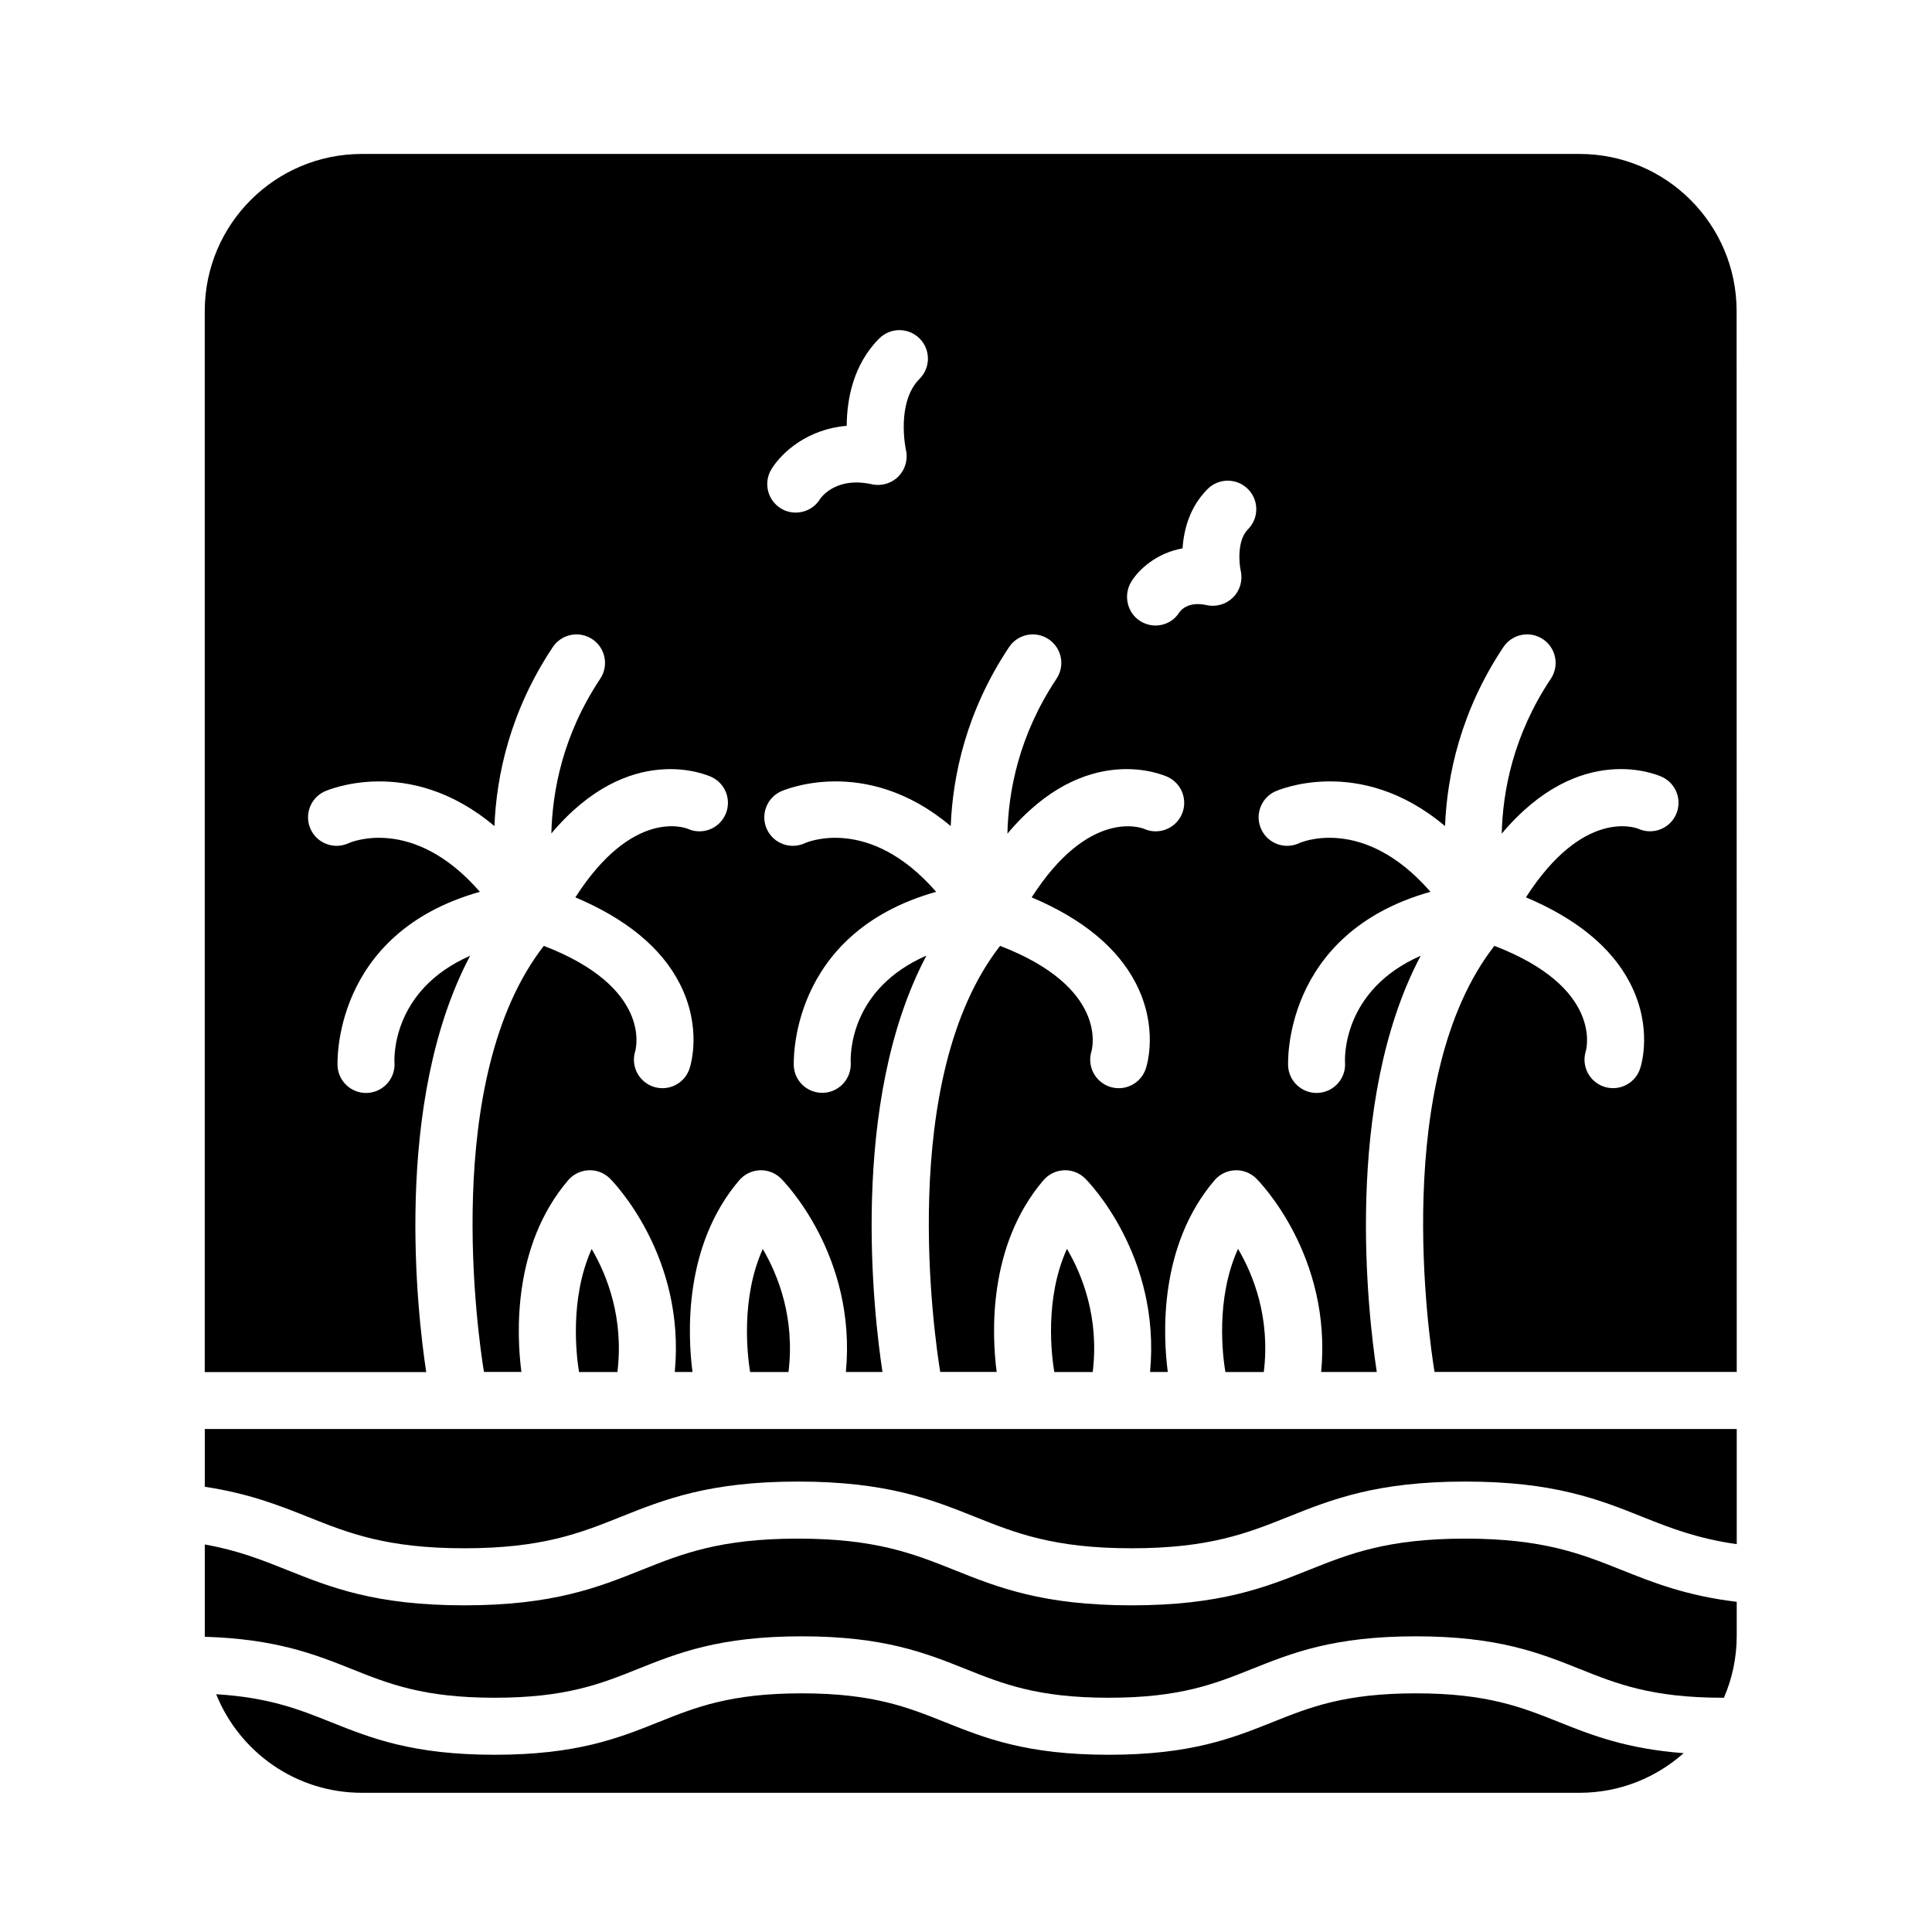
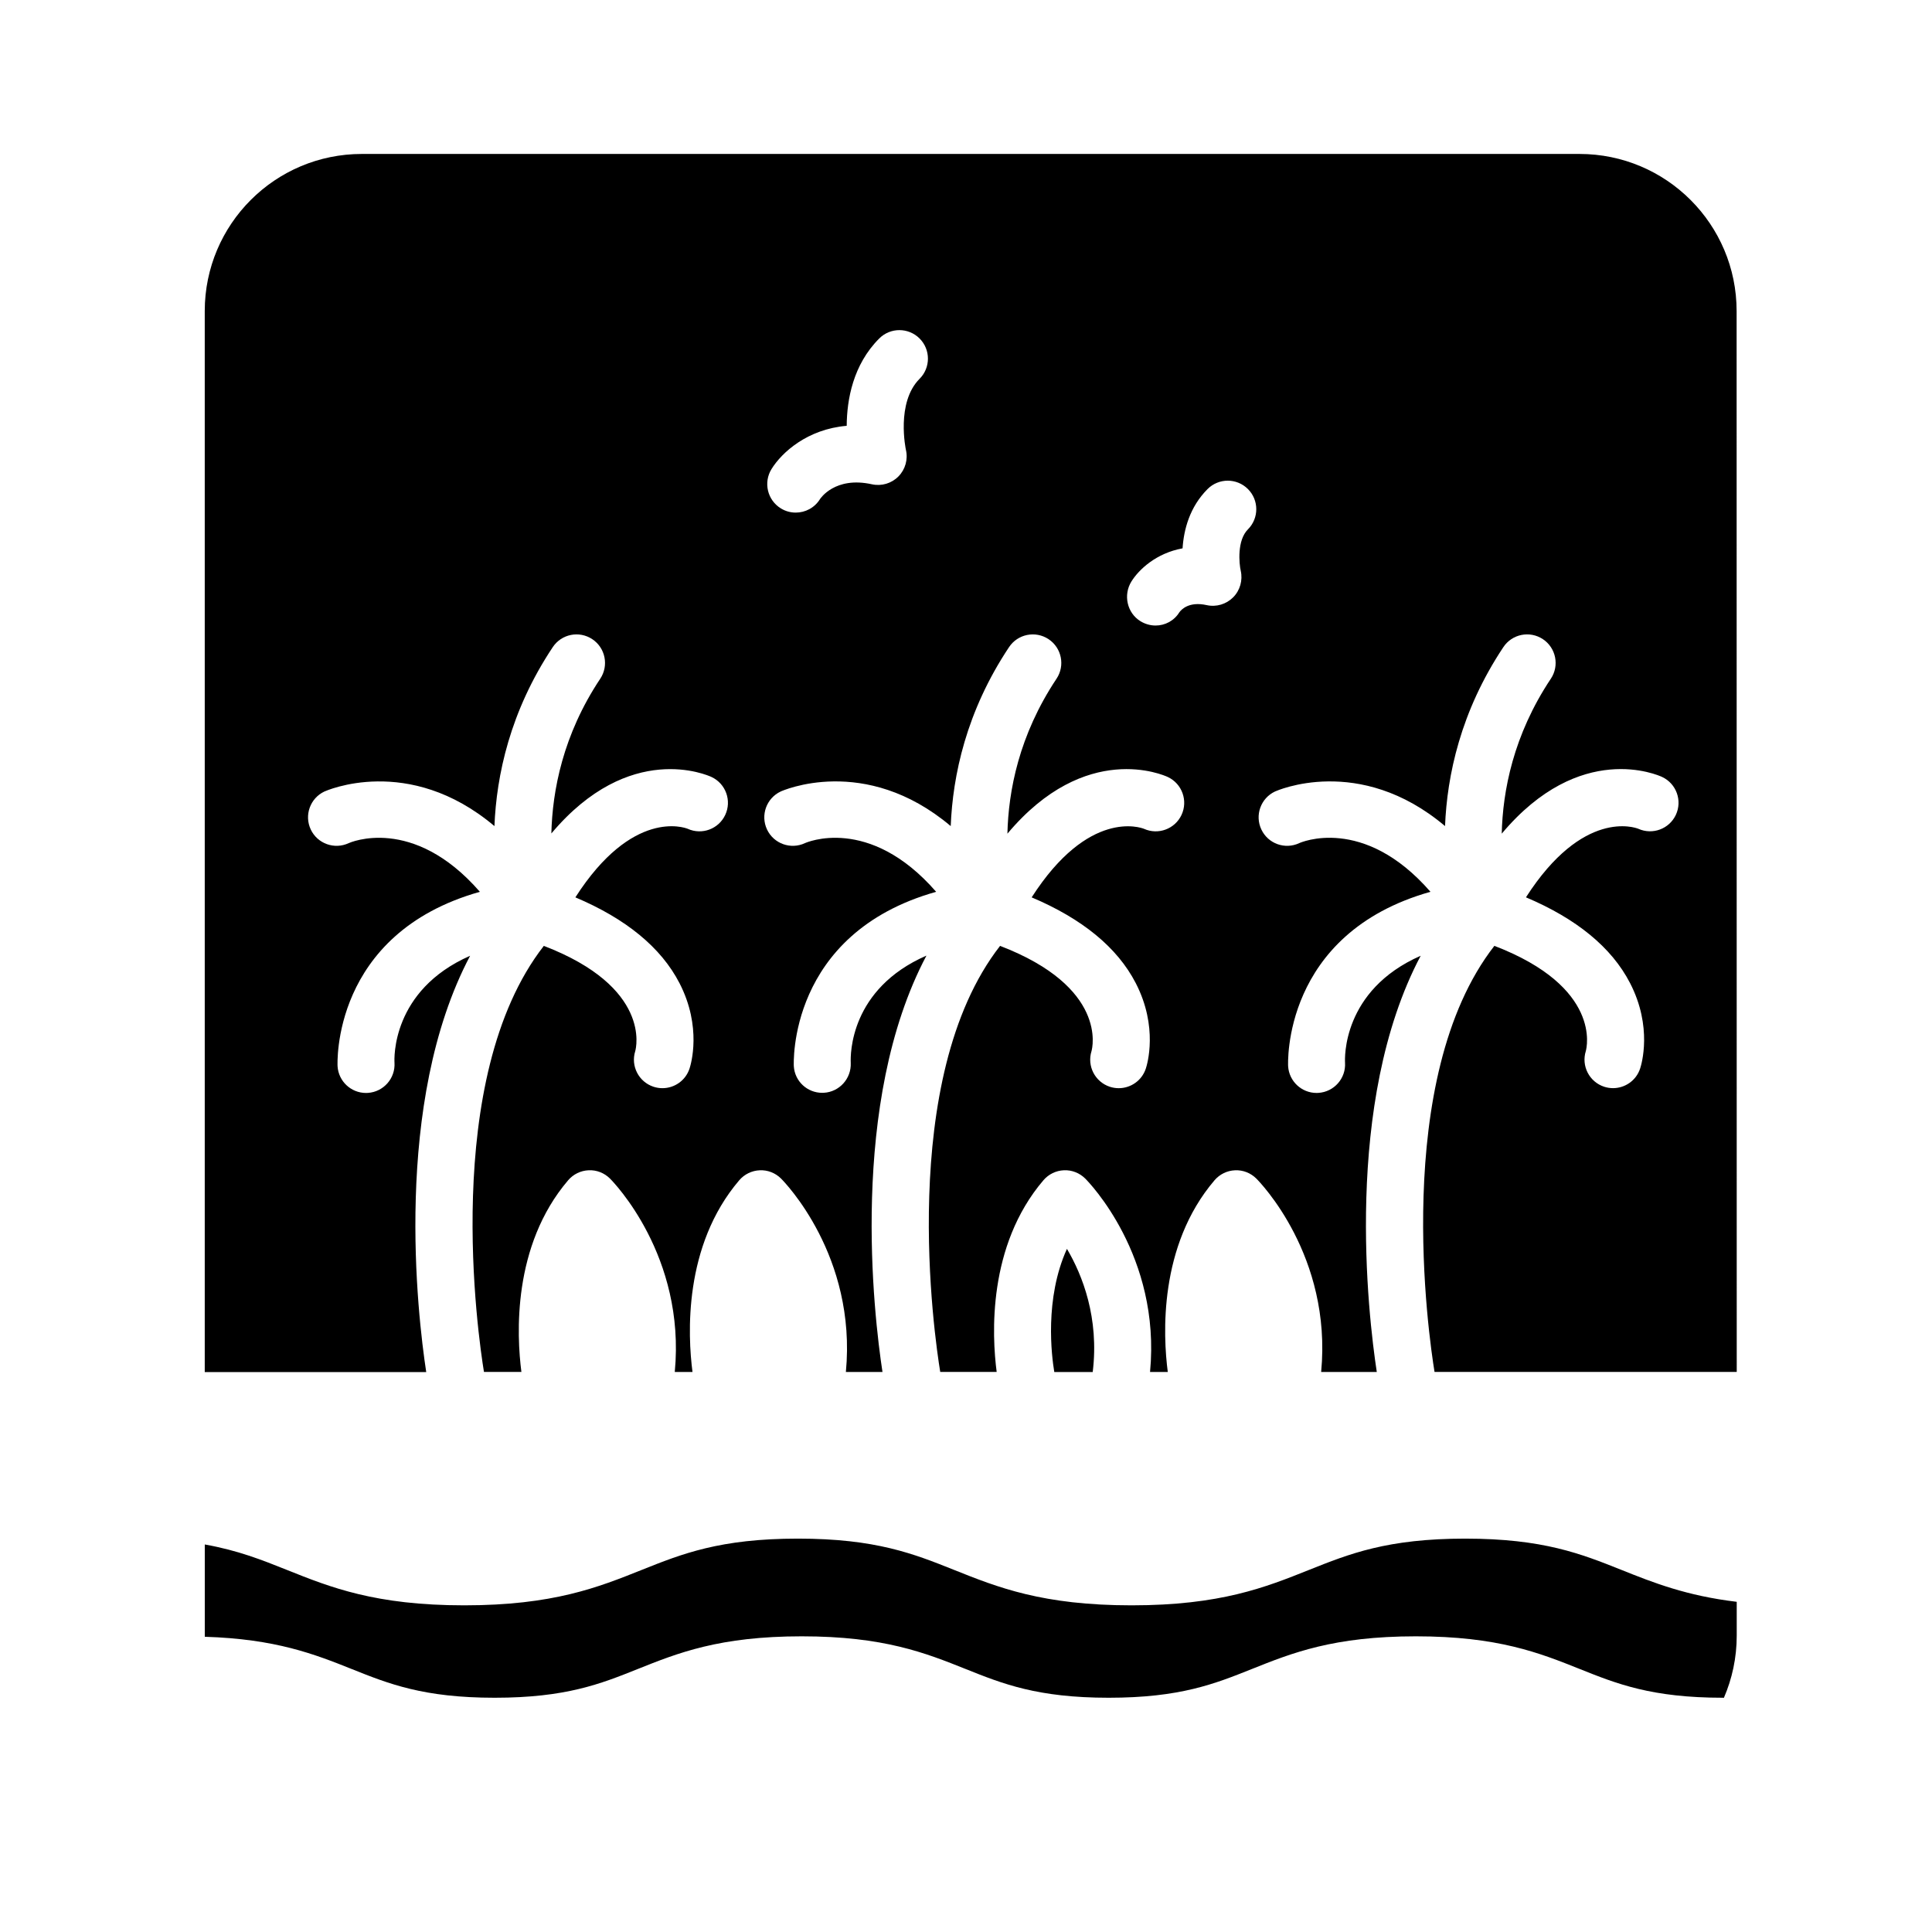
<svg xmlns="http://www.w3.org/2000/svg" fill="#000000" width="800px" height="800px" version="1.1" viewBox="144 144 512 512">
  <g>
-     <path d="m346.14 475c-5.918 13.148-4.047 28.34-3.352 32.598h10.172c1.742-14.266-2.703-25.602-6.82-32.598z" />
-     <path d="m300.8 475c-5.918 13.148-4.047 28.34-3.352 32.598h10.172c1.738-14.266-2.707-25.602-6.82-32.598z" />
-     <path d="m198.27 522.7v15.312c11.574 1.742 19.613 4.891 27.383 8 10.672 4.266 20.746 8.297 41.387 8.297 20.652 0 30.73-4.035 41.402-8.297 11.531-4.613 23.457-9.383 47.016-9.383 23.562 0 35.484 4.766 47.02 9.383 10.676 4.266 20.758 8.297 41.402 8.297 20.656 0 30.738-4.035 41.414-8.297 11.531-4.613 23.457-9.383 47.02-9.383s35.488 4.766 47.02 9.383c7.344 2.938 14.496 5.727 24.918 7.203v-30.516z" />
    <path d="m532.31 551.75c-20.656 0-30.738 4.035-41.414 8.297-11.531 4.613-23.457 9.383-47.02 9.383s-35.484-4.766-47.02-9.383c-10.672-4.266-20.758-8.297-41.402-8.297s-30.727 4.031-41.398 8.297c-11.531 4.613-23.457 9.383-47.016 9.383-23.555 0-35.473-4.766-47-9.383-6.602-2.641-12.984-5.184-21.77-6.746v24.172c0 0.098 0.016 0.188 0.016 0.289 18.773 0.574 29.074 4.609 38.953 8.559 9.766 3.906 18.984 7.598 37.859 7.598 18.887 0 28.113-3.688 37.875-7.598 10.664-4.266 21.695-8.68 43.488-8.68 21.793 0 32.824 4.414 43.488 8.68 9.766 3.906 18.988 7.598 37.875 7.598 18.895 0 28.117-3.688 37.891-7.598 10.664-4.266 21.695-8.68 43.492-8.68 21.801 0 32.832 4.414 43.492 8.68 9.77 3.906 19 7.598 37.887 7.598 0.09 0 0.172 0.023 0.262 0.023 2.18-5.055 3.402-10.609 3.402-16.469v-8.977c-13.336-1.605-22.062-5.059-30.531-8.449-10.676-4.262-20.758-8.297-41.41-8.297z" />
    <path d="m426.75 474.96c-5.996 13.215-4.062 28.406-3.352 32.637h10.184c1.742-14.316-2.699-25.641-6.832-32.637z" />
    <path d="m256.95 507.59c-2.289-15.039-8.961-71.344 11.637-110.3-20.902 9.184-20.102 27.387-20.043 28.32 0.262 4.16-2.898 7.754-7.062 8.02-0.168 0.012-0.328 0.016-0.488 0.016-3.953 0-7.281-3.074-7.535-7.078-0.023-0.383-1.699-35.125 37.715-46.23-17.82-20.488-34.566-12.992-34.758-12.902-3.773 1.77-8.281 0.156-10.062-3.613-1.777-3.777-0.16-8.281 3.613-10.062 0.277-0.121 22.262-10.066 45.066 9.16 0.535-13.34 4.086-30.355 15.461-47.43 2.309-3.477 7.004-4.414 10.48-2.098 3.473 2.312 4.41 7.008 2.098 10.48-9.914 14.883-12.688 29.734-12.953 41 20.758-24.691 41.422-15.438 42.457-14.957 3.777 1.777 5.394 6.281 3.617 10.055-1.758 3.738-6.176 5.367-9.93 3.672-0.875-0.359-14.691-5.356-29.781 18.164 13.395 5.668 22.707 13.266 27.594 22.738 6.004 11.648 3.019 21.559 2.656 22.645-1.047 3.18-4 5.188-7.176 5.188-0.785 0-1.582-0.121-2.371-0.379-3.926-1.301-6.074-5.5-4.84-9.43 0.266-0.945 4.242-16.969-24.223-27.902-27.418 35.211-17.352 103.81-15.863 112.91h9.922c-1.258-9.691-2.453-33.414 12.391-50.801 1.367-1.602 3.34-2.559 5.441-2.644 2.106-0.102 4.144 0.711 5.637 2.195 0.855 0.855 20.102 20.504 17.176 51.254h4.695c-1.258-9.691-2.453-33.414 12.391-50.801 1.367-1.602 3.34-2.559 5.441-2.644 2.106-0.102 4.144 0.711 5.637 2.195 0.855 0.855 20.105 20.504 17.18 51.254h9.699c-2.289-15.043-8.973-71.379 11.652-110.34-20.219 8.832-20.168 26.086-20.062 28.426 0.191 4.141-2.992 7.699-7.133 7.926-0.141 0.004-0.281 0.012-0.422 0.012-3.961 0-7.273-3.043-7.531-7.043-0.023-0.383-1.691-35.121 37.719-46.23-17.82-20.484-34.578-12.992-34.758-12.902-3.785 1.77-8.281 0.156-10.062-3.613-1.777-3.777-0.16-8.281 3.613-10.062 0.273-0.133 22.27-10.066 45.07 9.16 0.535-13.34 4.086-30.355 15.461-47.43 2.312-3.477 7.004-4.41 10.48-2.098 3.473 2.312 4.414 7.008 2.098 10.48-9.977 14.973-12.762 29.82-13.012 41.059 20.773-24.766 41.473-15.504 42.516-15.012 3.773 1.777 5.391 6.281 3.617 10.055-1.758 3.734-6.188 5.359-9.934 3.672-0.863-0.348-14.691-5.336-29.773 18.164 13.391 5.668 22.703 13.266 27.59 22.738 6.004 11.648 3.023 21.555 2.66 22.645-1.047 3.18-4.004 5.188-7.18 5.188-0.781 0-1.578-0.121-2.367-0.379-3.926-1.301-6.074-5.5-4.848-9.43 0.262-0.945 4.242-16.969-24.227-27.906-27.418 35.215-17.352 103.82-15.859 112.91h14.957c-1.266-9.691-2.453-33.406 12.391-50.801 1.367-1.598 3.336-2.559 5.438-2.644 2.09-0.098 4.144 0.711 5.637 2.195 0.863 0.855 20.105 20.504 17.18 51.254h4.699c-1.266-9.691-2.453-33.406 12.391-50.801 1.367-1.598 3.336-2.559 5.438-2.644 2.109-0.098 4.144 0.711 5.637 2.195 0.863 0.855 20.105 20.504 17.18 51.254h14.742c-2.289-15.035-8.969-71.344 11.633-110.3-20.902 9.184-20.102 27.387-20.047 28.32 0.266 4.168-2.898 7.754-7.062 8.02-0.16 0.012-0.324 0.016-0.484 0.016-3.953 0-7.281-3.074-7.535-7.078-0.023-0.383-1.691-35.121 37.719-46.23-17.82-20.488-34.578-12.992-34.758-12.902-3.789 1.777-8.277 0.16-10.055-3.613-1.785-3.777-0.16-8.281 3.613-10.062 0.266-0.121 22.273-10.066 45.066 9.16 0.535-13.34 4.09-30.355 15.461-47.43 2.312-3.477 7.004-4.41 10.48-2.098 3.473 2.312 4.414 7.008 2.098 10.48-9.977 14.973-12.758 29.82-13.012 41.059 20.777-24.773 41.48-15.508 42.516-15.02 3.773 1.777 5.391 6.281 3.617 10.055-1.762 3.734-6.184 5.359-9.934 3.672-0.863-0.348-14.691-5.336-29.781 18.164 13.395 5.668 22.707 13.266 27.594 22.738 6.004 11.648 3.023 21.555 2.66 22.645-1.047 3.18-4.004 5.188-7.18 5.188-0.781 0-1.578-0.121-2.367-0.379-3.926-1.301-6.074-5.5-4.848-9.43 0.262-0.945 4.242-16.969-24.227-27.902-27.418 35.211-17.348 103.81-15.859 112.91h80.086l-0.031-281.13c0-23-18.645-41.641-41.645-41.641h-322.68c-22.992 0-41.637 18.641-41.637 41.641v281.17h58.68zm186.88-209.48c1.965-3.168 6.578-7.527 13.562-8.793 0.324-4.957 1.875-10.953 6.629-15.715 2.953-2.957 7.738-2.953 10.691-0.004 2.953 2.949 2.953 7.734 0.004 10.688-2.922 2.922-2.344 9.062-1.906 10.984 0.57 2.523-0.188 5.195-2.012 7.027-1.828 1.832-4.457 2.625-6.992 2.07-4.727-1.059-6.75 1.184-7.262 1.891-1.41 2.281-3.82 3.512-6.297 3.512-1.375 0-2.777-0.379-4.039-1.16-3.539-2.195-4.574-6.953-2.379-10.5zm-95.371-29.805c2.719-4.398 9.492-10.578 19.926-11.461 0.047-6.949 1.672-16.191 8.621-23.145 2.953-2.953 7.738-2.949 10.691 0 2.953 2.953 2.953 7.738 0 10.691-6.301 6.301-3.648 18.715-3.617 18.836 0.586 2.527-0.168 5.199-1.996 7.043-1.824 1.84-4.465 2.625-7.004 2.074-9.844-2.195-13.734 3.859-13.77 3.918-1.43 2.312-3.898 3.582-6.434 3.582-1.359 0-2.731-0.363-3.969-1.133-3.547-2.199-4.644-6.859-2.449-10.406z" />
-     <path d="m557.1 600.35c-9.77-3.906-19-7.598-37.887-7.598-18.887 0-28.113 3.688-37.887 7.598-10.664 4.266-21.699 8.68-43.5 8.68-21.793 0-32.828-4.414-43.488-8.68-9.766-3.906-18.988-7.598-37.875-7.598-18.887 0-28.109 3.688-37.875 7.598-10.664 4.266-21.695 8.68-43.488 8.68-21.789 0-32.816-4.414-43.473-8.68-8.363-3.344-16.367-6.516-30.336-7.359 6.156 15.301 21.109 26.117 38.617 26.117h322.7c10.594 0 20.234-3.984 27.578-10.5-15.148-1.156-24.289-4.738-33.086-8.258z" />
-     <path d="m472.09 474.96c-5.996 13.215-4.062 28.406-3.352 32.637h10.184c1.742-14.316-2.699-25.641-6.832-32.637z" />
  </g>
</svg>